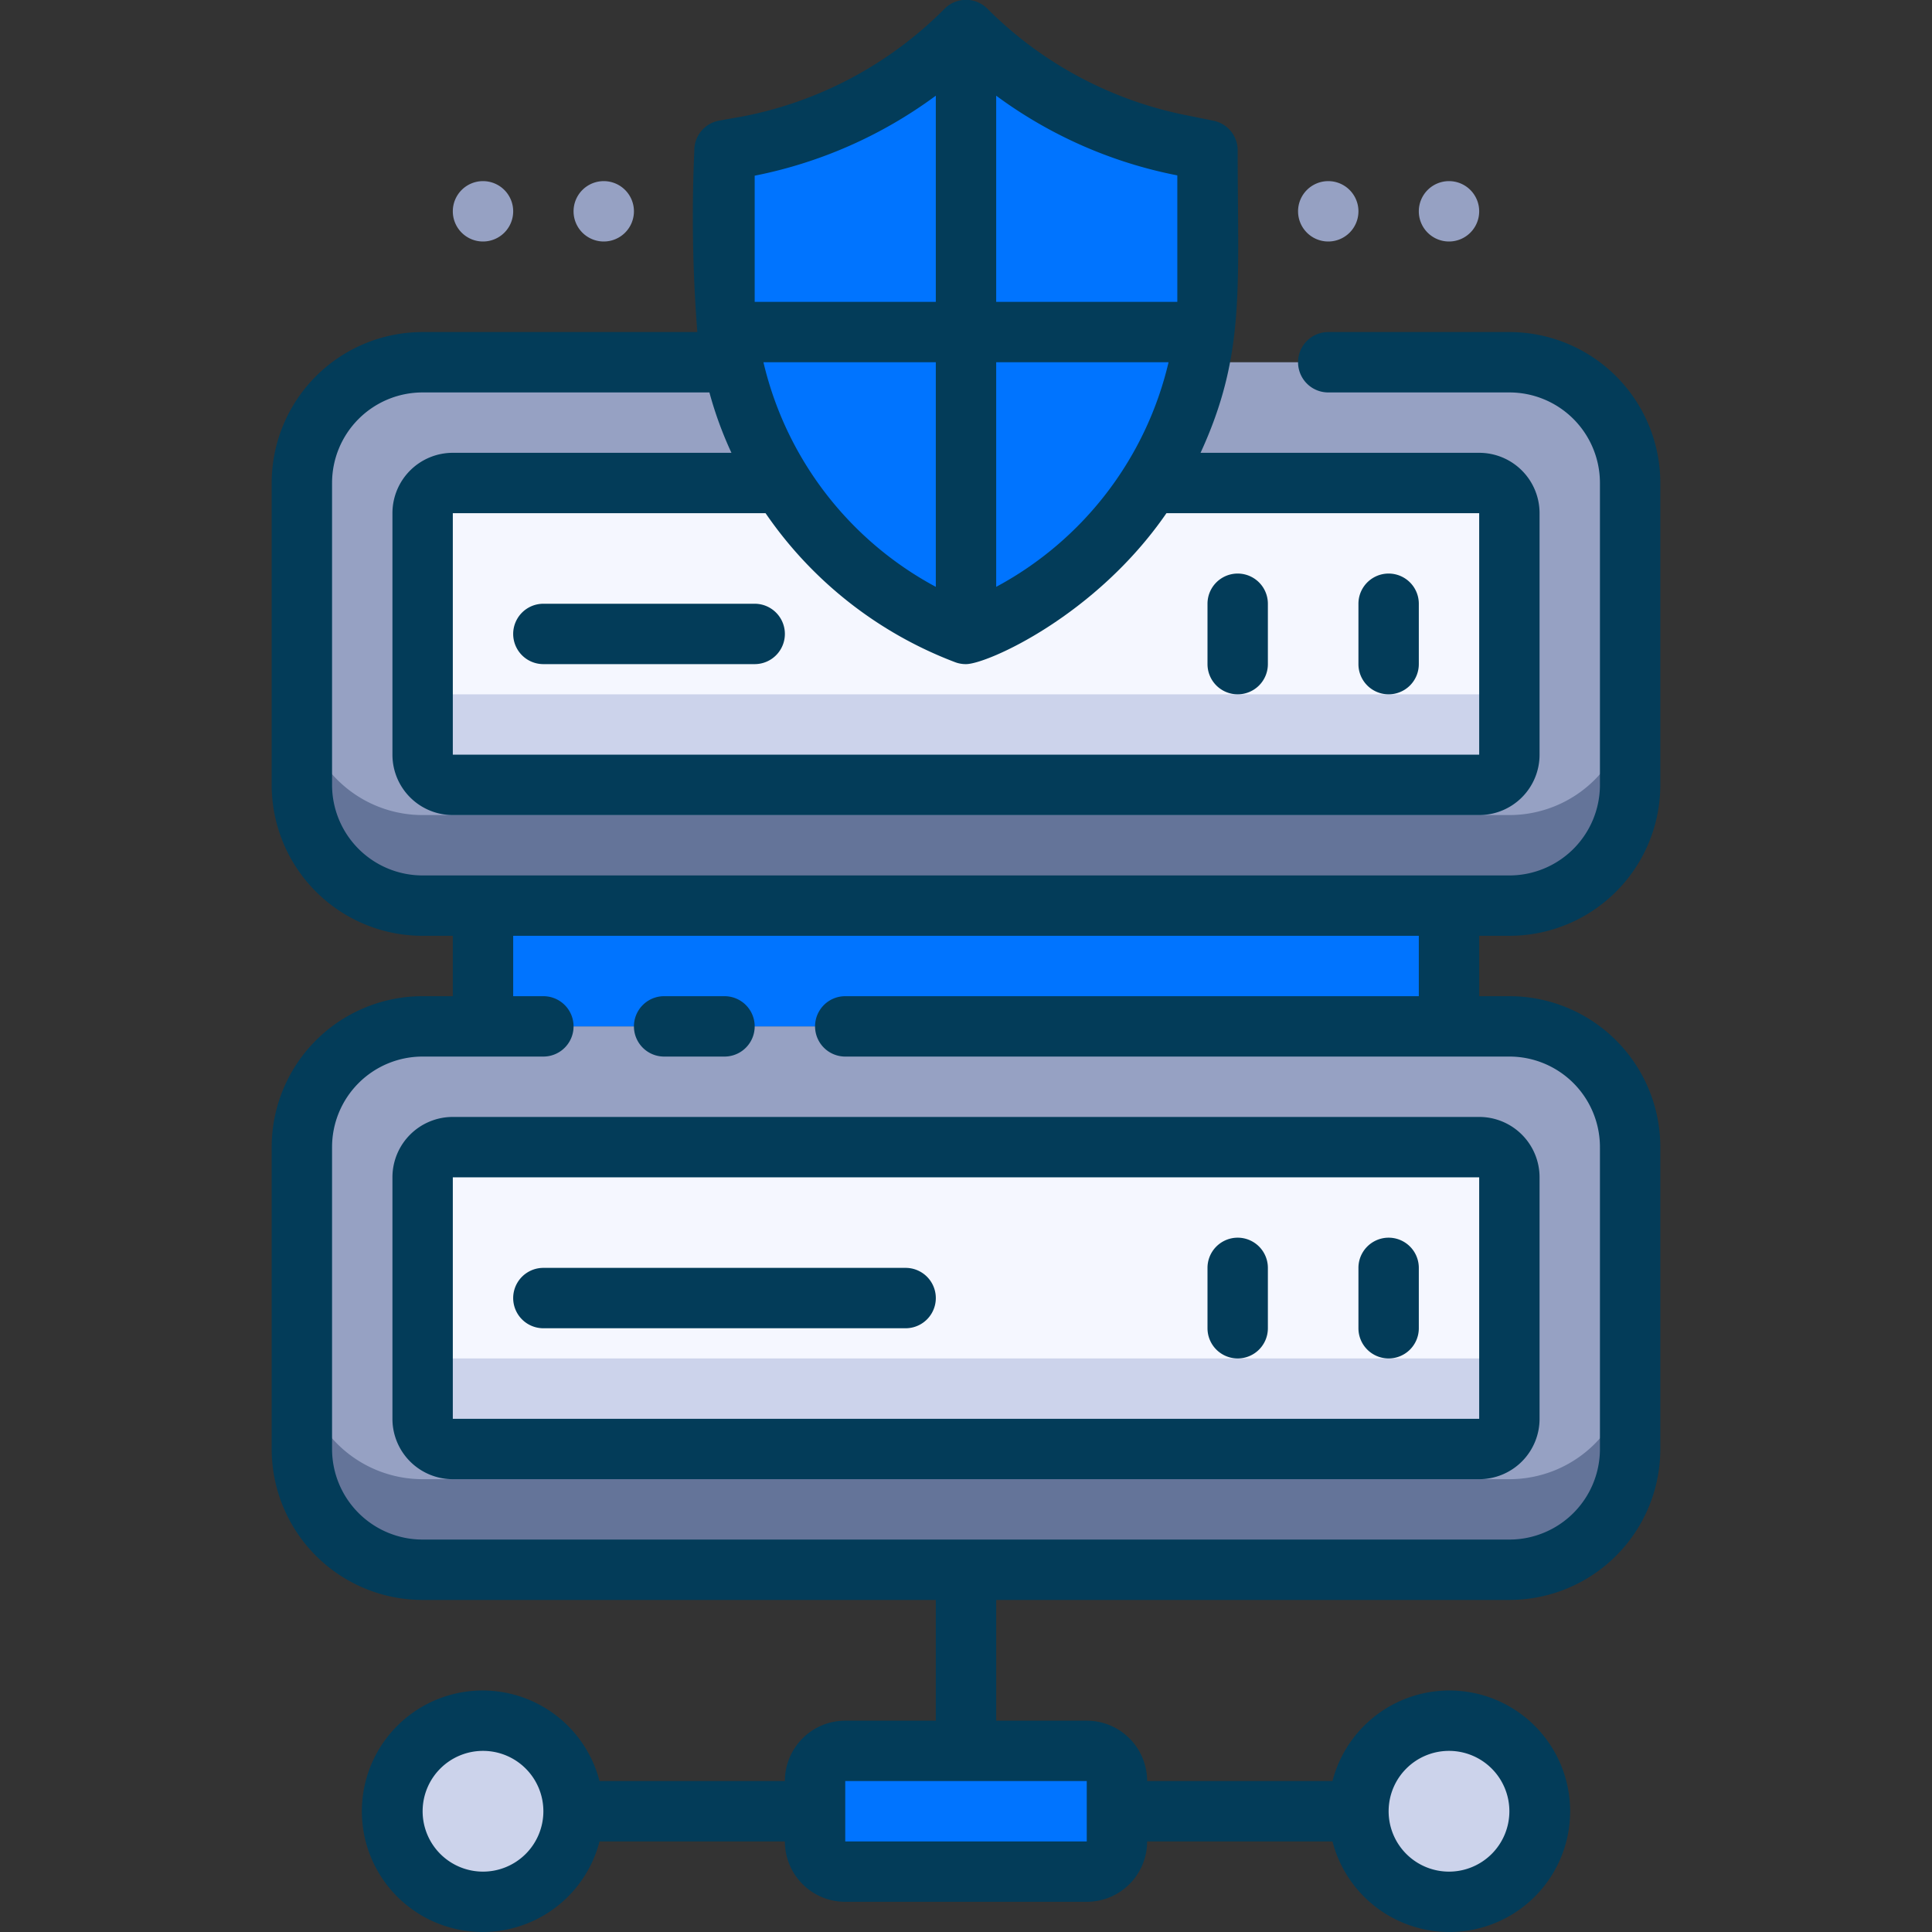
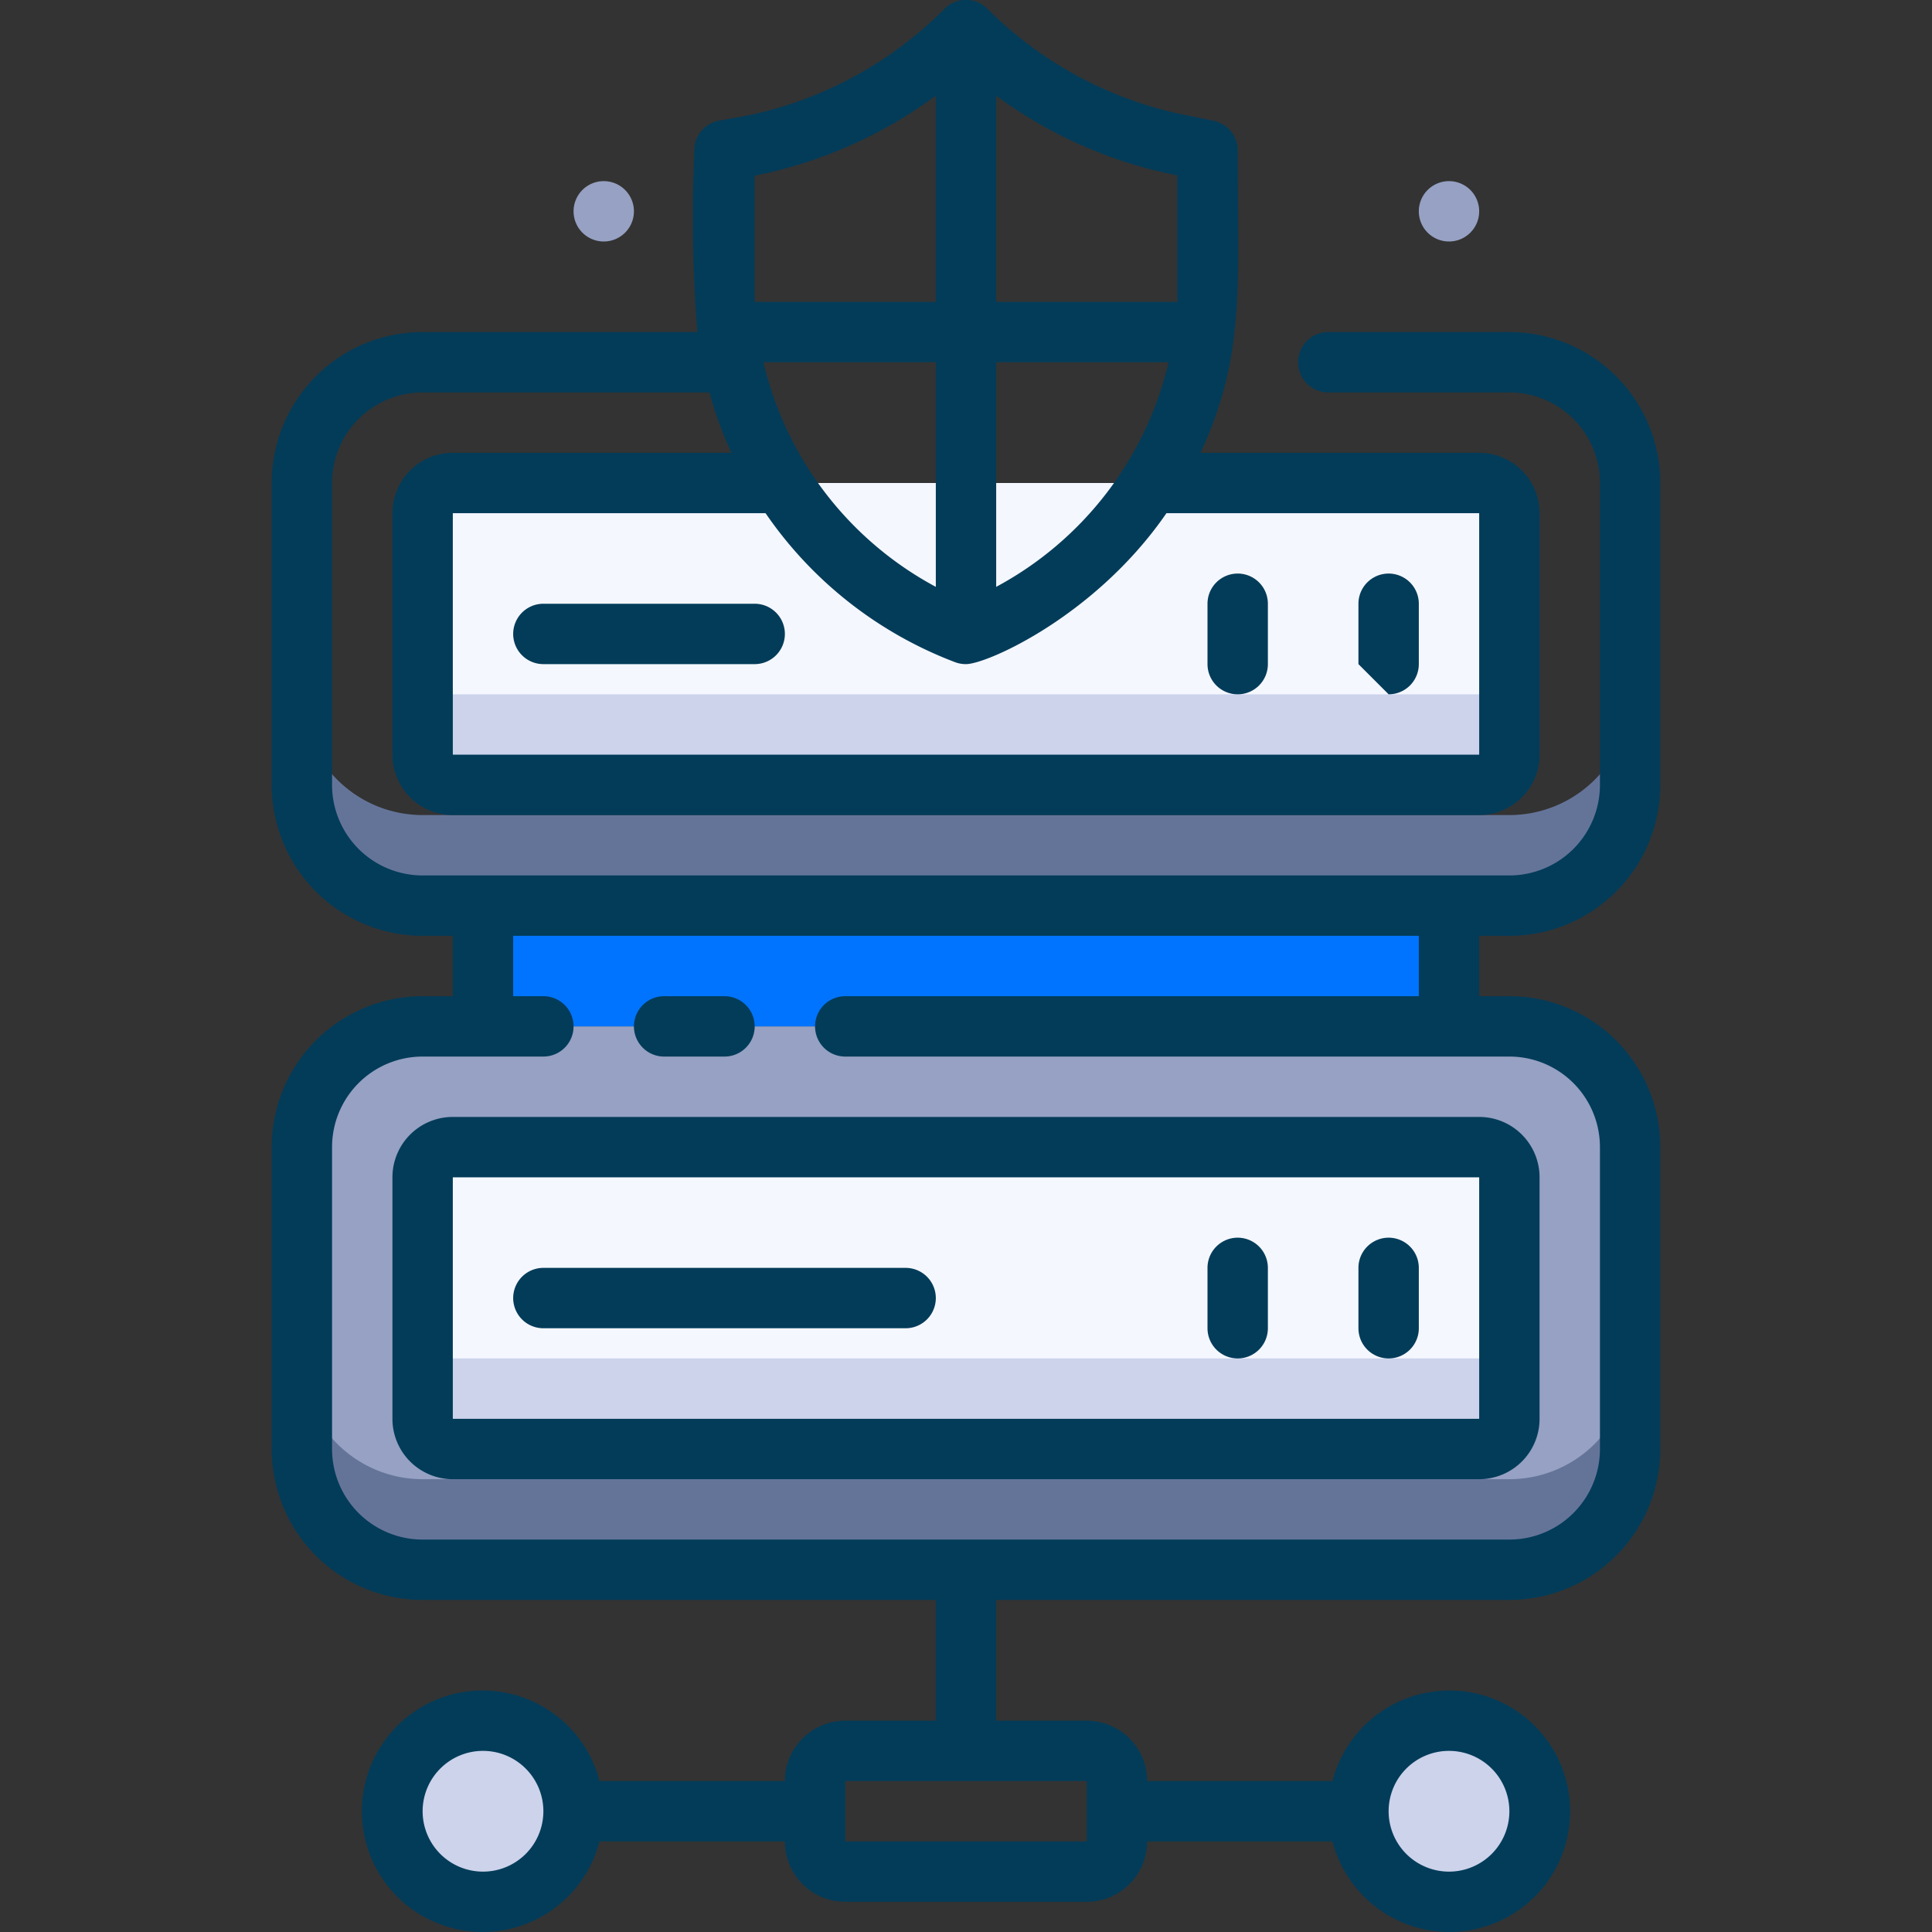
<svg xmlns="http://www.w3.org/2000/svg" height="512" viewBox="0 0 64 64" width="512">
  <rect x="0" y="0" width="64" height="64" fill="#333333" stroke="none" />
  <g id="_21._Server_Security" data-name="21. Server Security">
-     <rect fill="#96a1c3" height="18" rx="4" width="44" x="10" y="12" />
    <path d="m50 27h-36a4 4 0 0 1 -4-4v3a4 4 0 0 0 4 4h36a4 4 0 0 0 4-4v-3a4 4 0 0 1 -4 4z" fill="#647499" />
    <rect fill="#f5f7ff" height="10" rx="1" width="36" x="14" y="16" />
    <path d="m49 23h-34a1 1 0 0 1 -1-1v3a1 1 0 0 0 1 1h34a1 1 0 0 0 1-1v-3a1 1 0 0 1 -1 1z" fill="#ccd3eb" />
    <rect fill="#96a1c3" height="18" rx="4" width="44" x="10" y="34" />
    <path d="m50 49h-36a4 4 0 0 1 -4-4v3a4 4 0 0 0 4 4h36a4 4 0 0 0 4-4v-3a4 4 0 0 1 -4 4z" fill="#647499" />
    <rect fill="#f5f7ff" height="10" rx="1" width="36" x="14" y="38" />
    <path d="m49 45h-34a1 1 0 0 1 -1-1v3a1 1 0 0 0 1 1h34a1 1 0 0 0 1-1v-3a1 1 0 0 1 -1 1z" fill="#ccd3eb" />
    <path d="m16 30h32v4h-32z" fill="#0074ff" />
-     <rect fill="#0074ff" height="4" rx="1" width="10" x="27" y="58" />
    <circle cx="16" cy="60" fill="#ccd3eb" r="3" />
    <circle cx="48" cy="60" fill="#ccd3eb" r="3" />
-     <path d="m40 5v4.46a12.32 12.32 0 0 1 -8 11.54 12.33 12.33 0 0 1 -8-11.54v-4.46l.84-.17a14 14 0 0 0 7.16-3.83 13.84 13.84 0 0 0 7.16 3.83z" fill="#0074ff" />
    <g fill="#033c59">
      <path d="m50 31a5 5 0 0 0 5-5v-10a5 5 0 0 0 -5-5h-6a1 1 0 0 0 0 2h6a3 3 0 0 1 3 3v10a3 3 0 0 1 -3 3h-36a3 3 0 0 1 -3-3v-10a3 3 0 0 1 3-3h9.5a12.56 12.56 0 0 0 .73 2h-9.23a2 2 0 0 0 -2 2v8a2 2 0 0 0 2 2h34a2 2 0 0 0 2-2v-8a2 2 0 0 0 -2-2h-9.23c1.49-3.24 1.23-5.45 1.23-10a1 1 0 0 0 -.8-1l-.84-.17a12.86 12.86 0 0 1 -6.65-3.54 1 1 0 0 0 -1.42 0 12.86 12.86 0 0 1 -6.65 3.56l-.84.15a1 1 0 0 0 -.8 1 49 49 0 0 0 .1 6h-9.1a5 5 0 0 0 -5 5v10a5 5 0 0 0 5 5h1v2h-1a5 5 0 0 0 -5 5v10a5 5 0 0 0 5 5h17v4h-3a2 2 0 0 0 -2 2h-6.14a4 4 0 1 0 0 2h6.14a2 2 0 0 0 2 2h8a2 2 0 0 0 2-2h6.14a4 4 0 1 0 0-2h-6.14a2 2 0 0 0 -2-2h-3v-4h17a5 5 0 0 0 5-5v-10a5 5 0 0 0 -5-5h-1v-2zm-17-11.56v-7.44h5.71a11.4 11.4 0 0 1 -5.71 7.44zm-2 0a11.4 11.4 0 0 1 -5.71-7.44h5.71zm18-2.44v8h-34v-8h10.36a13.35 13.35 0 0 0 6.29 4.94 1 1 0 0 0 .35.06c.7 0 4.3-1.6 6.64-5zm-10-7h-6v-6.83a14.91 14.91 0 0 0 6 2.64zm-14-4.18a15 15 0 0 0 6-2.65v6.83h-6c0-.57 0 .11 0-4.18zm-9 56.18a2 2 0 1 1 2-2 2 2 0 0 1 -2 2zm32-4a2 2 0 1 1 -2 2 2 2 0 0 1 2-2zm-12 3h-8v-2h8zm11-28h-19a1 1 0 0 0 0 2h22a3 3 0 0 1 3 3v10a3 3 0 0 1 -3 3h-36a3 3 0 0 1 -3-3v-10a3 3 0 0 1 3-3h4a1 1 0 0 0 0-2h-1v-2h30z" />
-       <path d="m46 23a1 1 0 0 0 1-1v-2a1 1 0 0 0 -2 0v2a1 1 0 0 0 1 1z" />
+       <path d="m46 23a1 1 0 0 0 1-1v-2a1 1 0 0 0 -2 0v2z" />
      <path d="m41 23a1 1 0 0 0 1-1v-2a1 1 0 0 0 -2 0v2a1 1 0 0 0 1 1z" />
      <path d="m25 20h-7a1 1 0 0 0 0 2h7a1 1 0 0 0 0-2z" />
      <path d="m22 35h2a1 1 0 0 0 0-2h-2a1 1 0 0 0 0 2z" />
      <path d="m13 39v8a2 2 0 0 0 2 2h34a2 2 0 0 0 2-2v-8a2 2 0 0 0 -2-2h-34a2 2 0 0 0 -2 2zm36 8h-34v-8h34z" />
      <path d="m46 45a1 1 0 0 0 1-1v-2a1 1 0 0 0 -2 0v2a1 1 0 0 0 1 1z" />
      <path d="m41 45a1 1 0 0 0 1-1v-2a1 1 0 0 0 -2 0v2a1 1 0 0 0 1 1z" />
      <path d="m18 44h12a1 1 0 0 0 0-2h-12a1 1 0 0 0 0 2z" />
    </g>
    <path d="m20 6a1 1 0 1 0 1 1 1 1 0 0 0 -1-1z" fill="#96a1c3" />
-     <path d="m16 6a1 1 0 1 0 1 1 1 1 0 0 0 -1-1z" fill="#96a1c3" />
    <path d="m48 6a1 1 0 1 0 1 1 1 1 0 0 0 -1-1z" fill="#96a1c3" />
-     <path d="m44 6a1 1 0 1 0 1 1 1 1 0 0 0 -1-1z" fill="#96a1c3" />
  </g>
</svg>